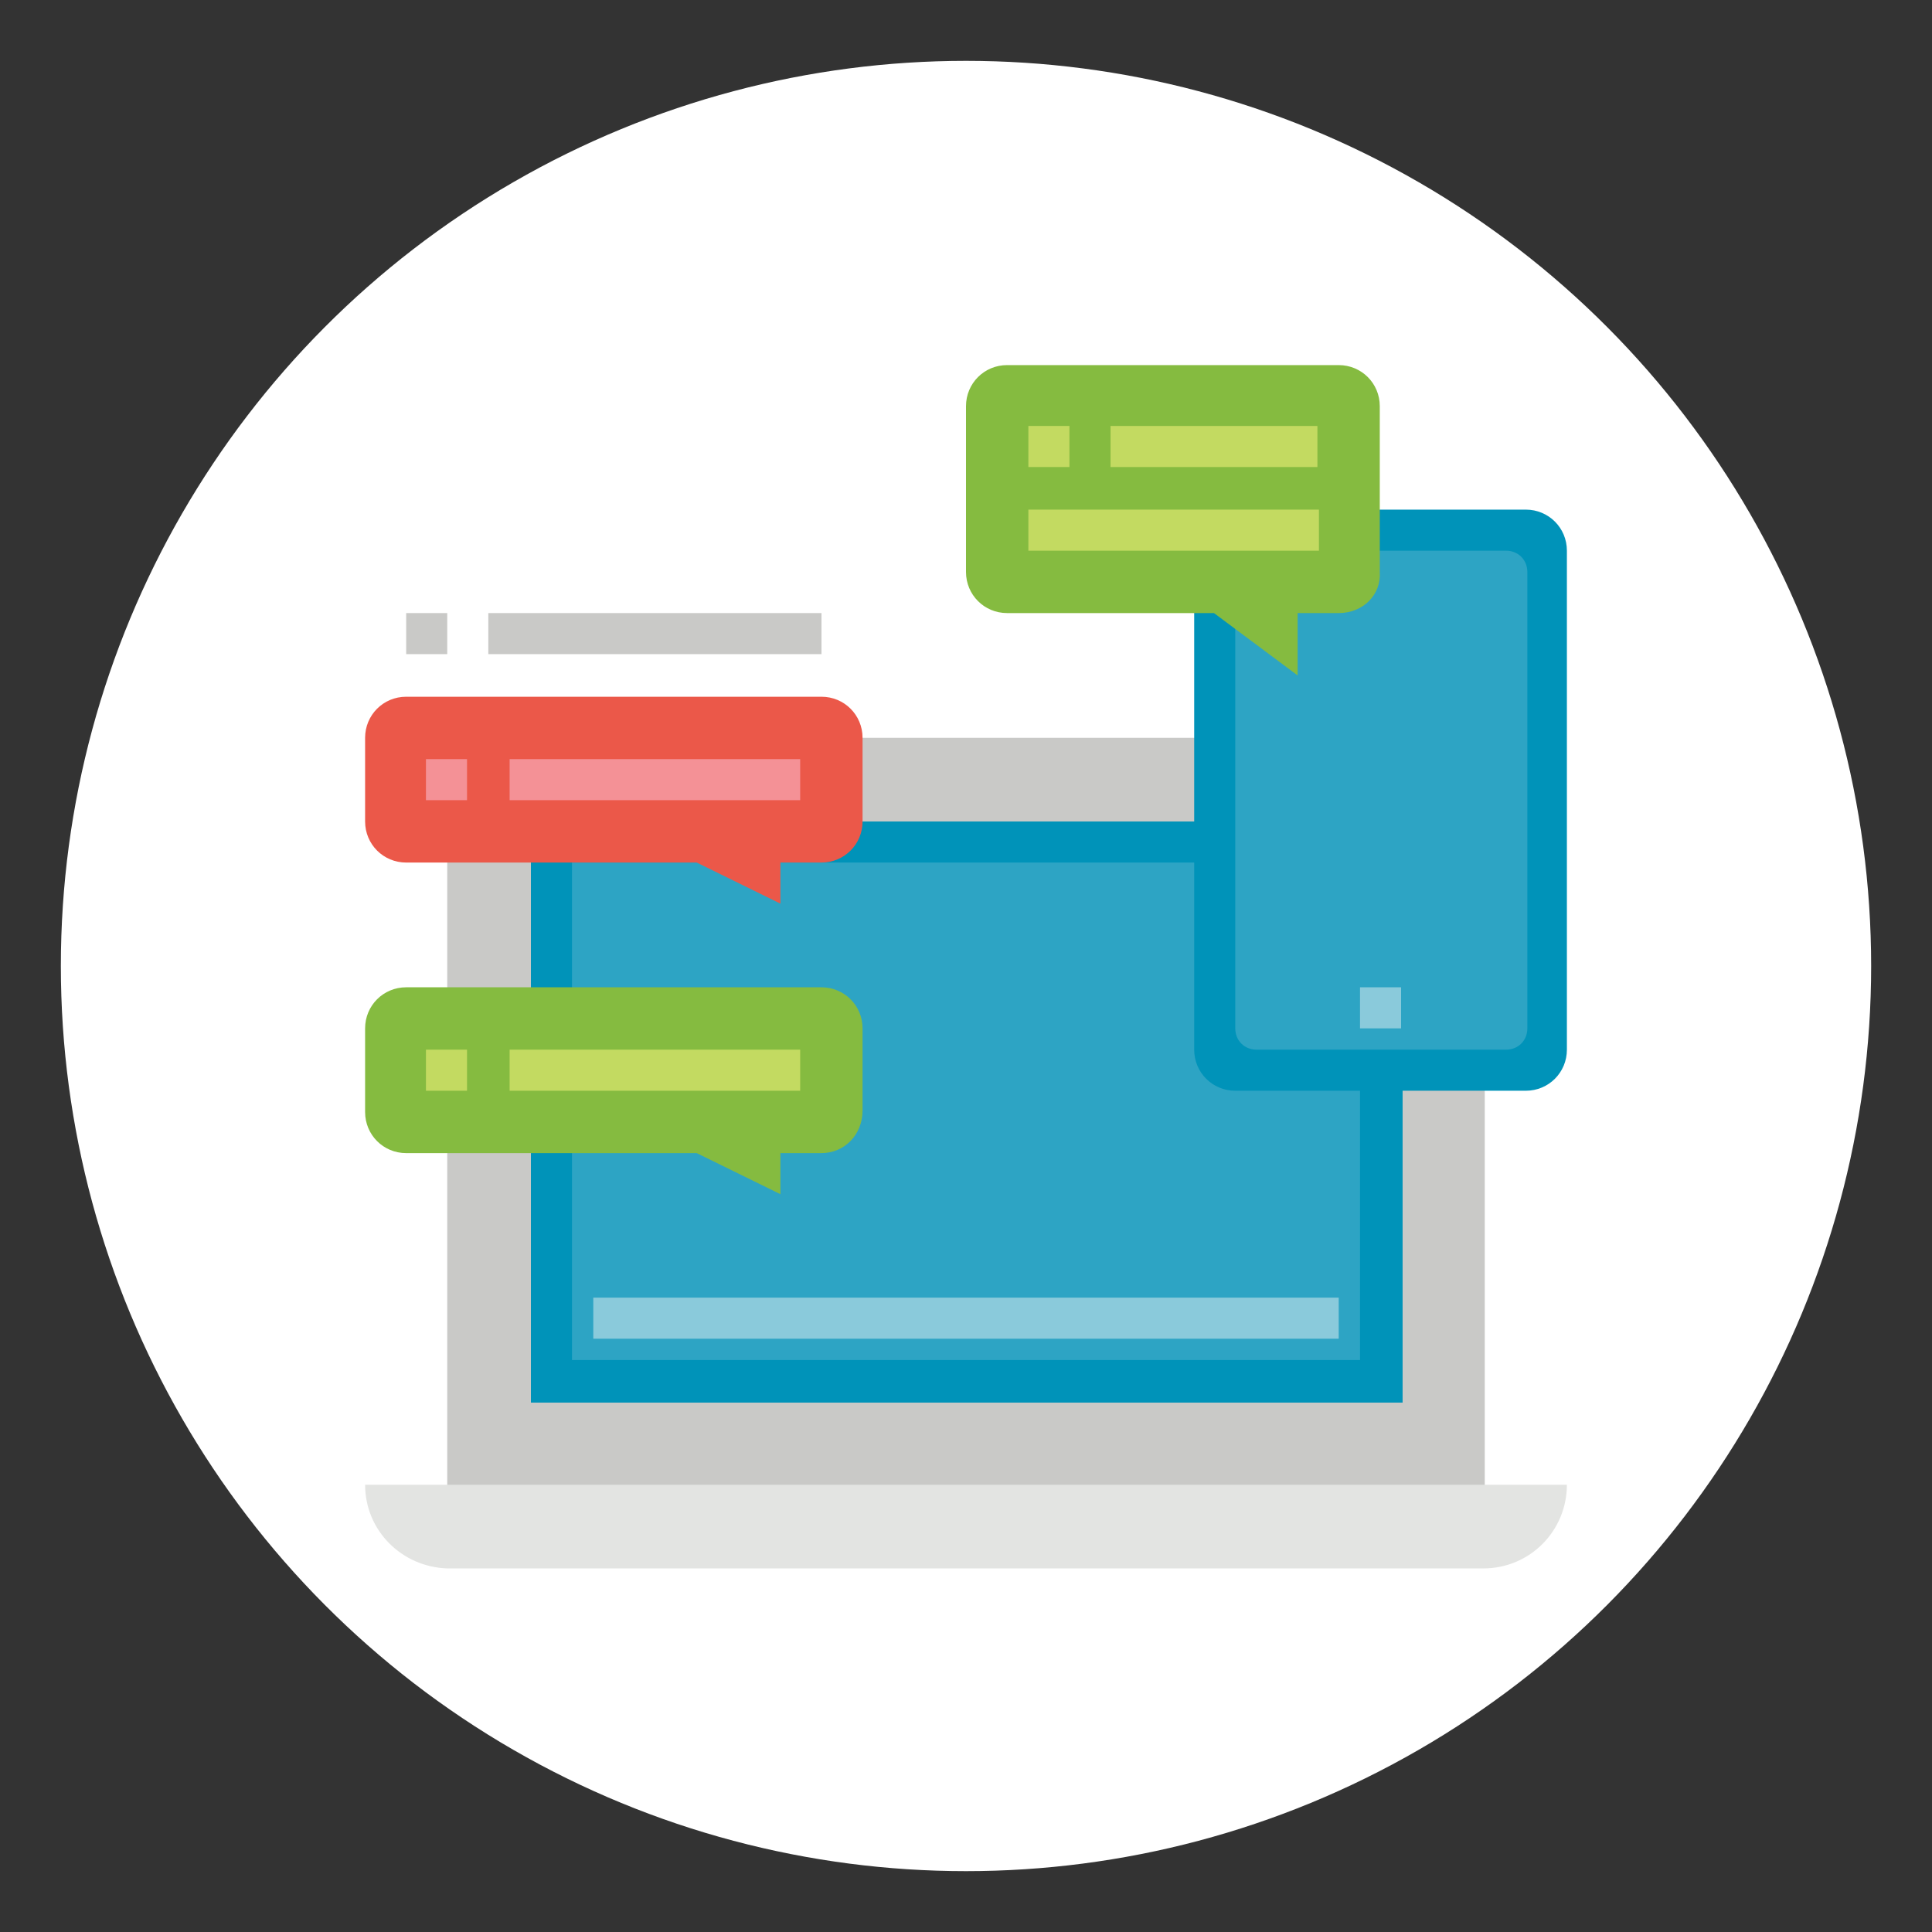
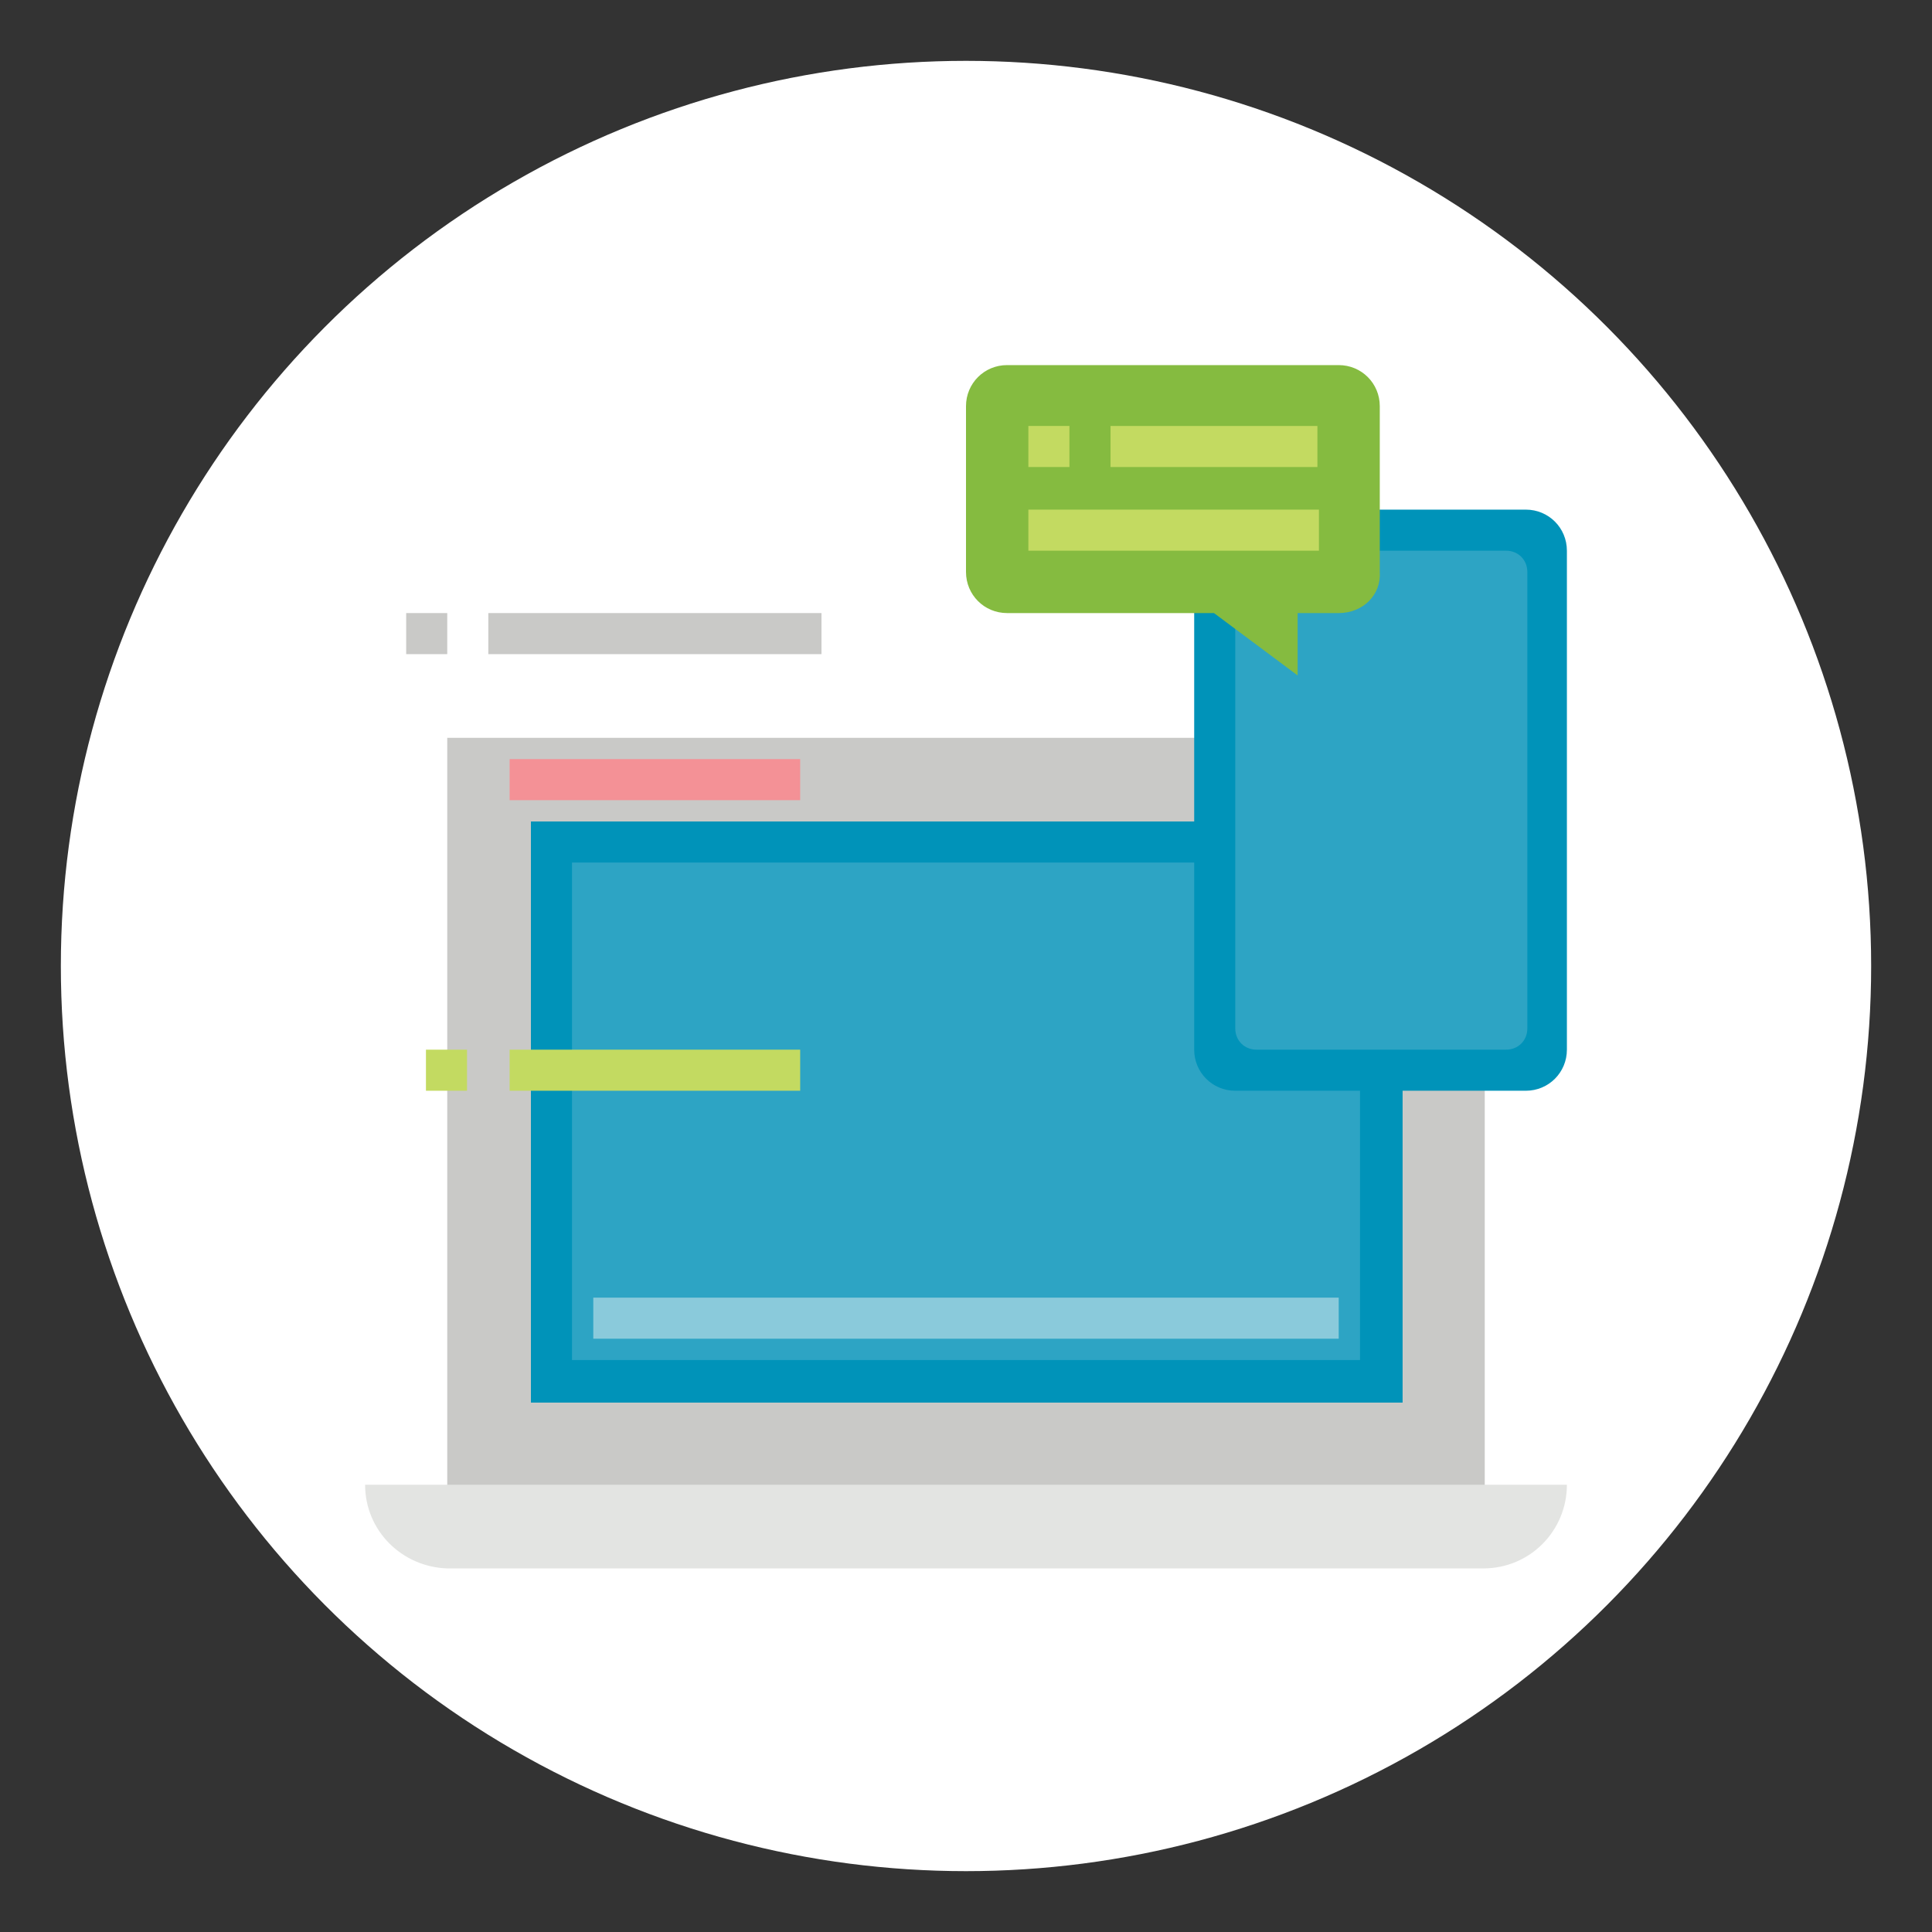
<svg xmlns="http://www.w3.org/2000/svg" version="1.1" id="Capa_1" x="0px" y="0px" viewBox="0 0 127 127" style="enable-background:new 0 0 127 127;" xml:space="preserve">
  <rect x="0" y="0" width="127" height="127" fill="#333333" stroke="none" />
  <style type="text/css">
	.st0{fill:#FFFFFF;}
	.st1{fill:#C9C9C7;}
	.st2{fill:#0093B9;}
	.st3{fill:#2DA4C4;}
	.st4{fill:#E3E4E2;}
	.st5{fill:#EB5849;}
	.st6{fill:#F49196;}
	.st7{fill:#8ACADB;}
	.st8{fill:#85BB40;}
	.st9{fill:#C3DA61;}
</style>
  <circle class="st0" cx="63.5" cy="63.5" r="59.5" />
  <g>
    <path class="st1" d="M29.4,48.5h68.2v51.8H29.4V48.5z" />
    <path class="st2" d="M34.9,54h57.3v38.2H34.9V54z" />
    <path class="st3" d="M37.6,56.7h51.8v32.7H37.6V56.7z" />
    <path class="st4" d="M24,97.6H103l0,0c0,3-2.4,5.5-5.5,5.5H29.4C26.4,103,24,100.6,24,97.6L24,97.6z" />
-     <path class="st5" d="M54,56.7h-2.7v2.7l-5.5-2.7H26.7c-1.5,0-2.7-1.2-2.7-2.7v-5.5c0-1.5,1.2-2.7,2.7-2.7H54c1.5,0,2.7,1.2,2.7,2.7   V54C56.7,55.5,55.5,56.7,54,56.7z" />
-     <path class="st6" d="M28,49.9h2.7v2.7H28V49.9z" />
    <path class="st6" d="M33.5,49.9h19.1v2.7H33.5V49.9z" />
    <path class="st1" d="M26.7,40.3h2.7V43h-2.7V40.3z" />
    <path class="st1" d="M32.1,40.3H54V43H32.1V40.3z" />
    <path class="st7" d="M39,85.3H88V88H39V85.3z" />
-     <path class="st8" d="M54,75.8h-2.7v2.7l-5.5-2.7H26.7c-1.5,0-2.7-1.2-2.7-2.7v-5.5c0-1.5,1.2-2.7,2.7-2.7H54c1.5,0,2.7,1.2,2.7,2.7   V73C56.7,74.6,55.5,75.8,54,75.8z" />
    <path class="st9" d="M28,69h2.7v2.7H28V69z" />
-     <path class="st9" d="M33.5,69h19.1v2.7H33.5V69z" />
+     <path class="st9" d="M33.5,69h19.1v2.7H33.5z" />
    <path class="st2" d="M81.2,33.5h19.1c1.5,0,2.7,1.2,2.7,2.7V69c0,1.5-1.2,2.7-2.7,2.7H81.2c-1.5,0-2.7-1.2-2.7-2.7V36.2   C78.5,34.7,79.7,33.5,81.2,33.5z" />
    <path class="st3" d="M82.6,36.2H99c0.8,0,1.4,0.6,1.4,1.4v30c0,0.8-0.6,1.4-1.4,1.4H82.6c-0.8,0-1.4-0.6-1.4-1.4v-30   C81.2,36.8,81.8,36.2,82.6,36.2z" />
-     <path class="st7" d="M89.4,64.9h2.7v2.7h-2.7V64.9z" />
    <path class="st8" d="M88,40.3h-2.7v4.1l-5.5-4.1H66.2c-1.5,0-2.7-1.2-2.7-2.7V26.7c0-1.5,1.2-2.7,2.7-2.7H88c1.5,0,2.7,1.2,2.7,2.7   v10.9C90.8,39.1,89.6,40.3,88,40.3z" />
    <g>
      <path class="st9" d="M67.6,28h2.7v2.7h-2.7V28z" />
      <path class="st9" d="M73,28h13.6v2.7H73V28z" />
      <path class="st9" d="M67.6,33.5h19.1v2.7H67.6V33.5z" />
    </g>
  </g>
</svg>